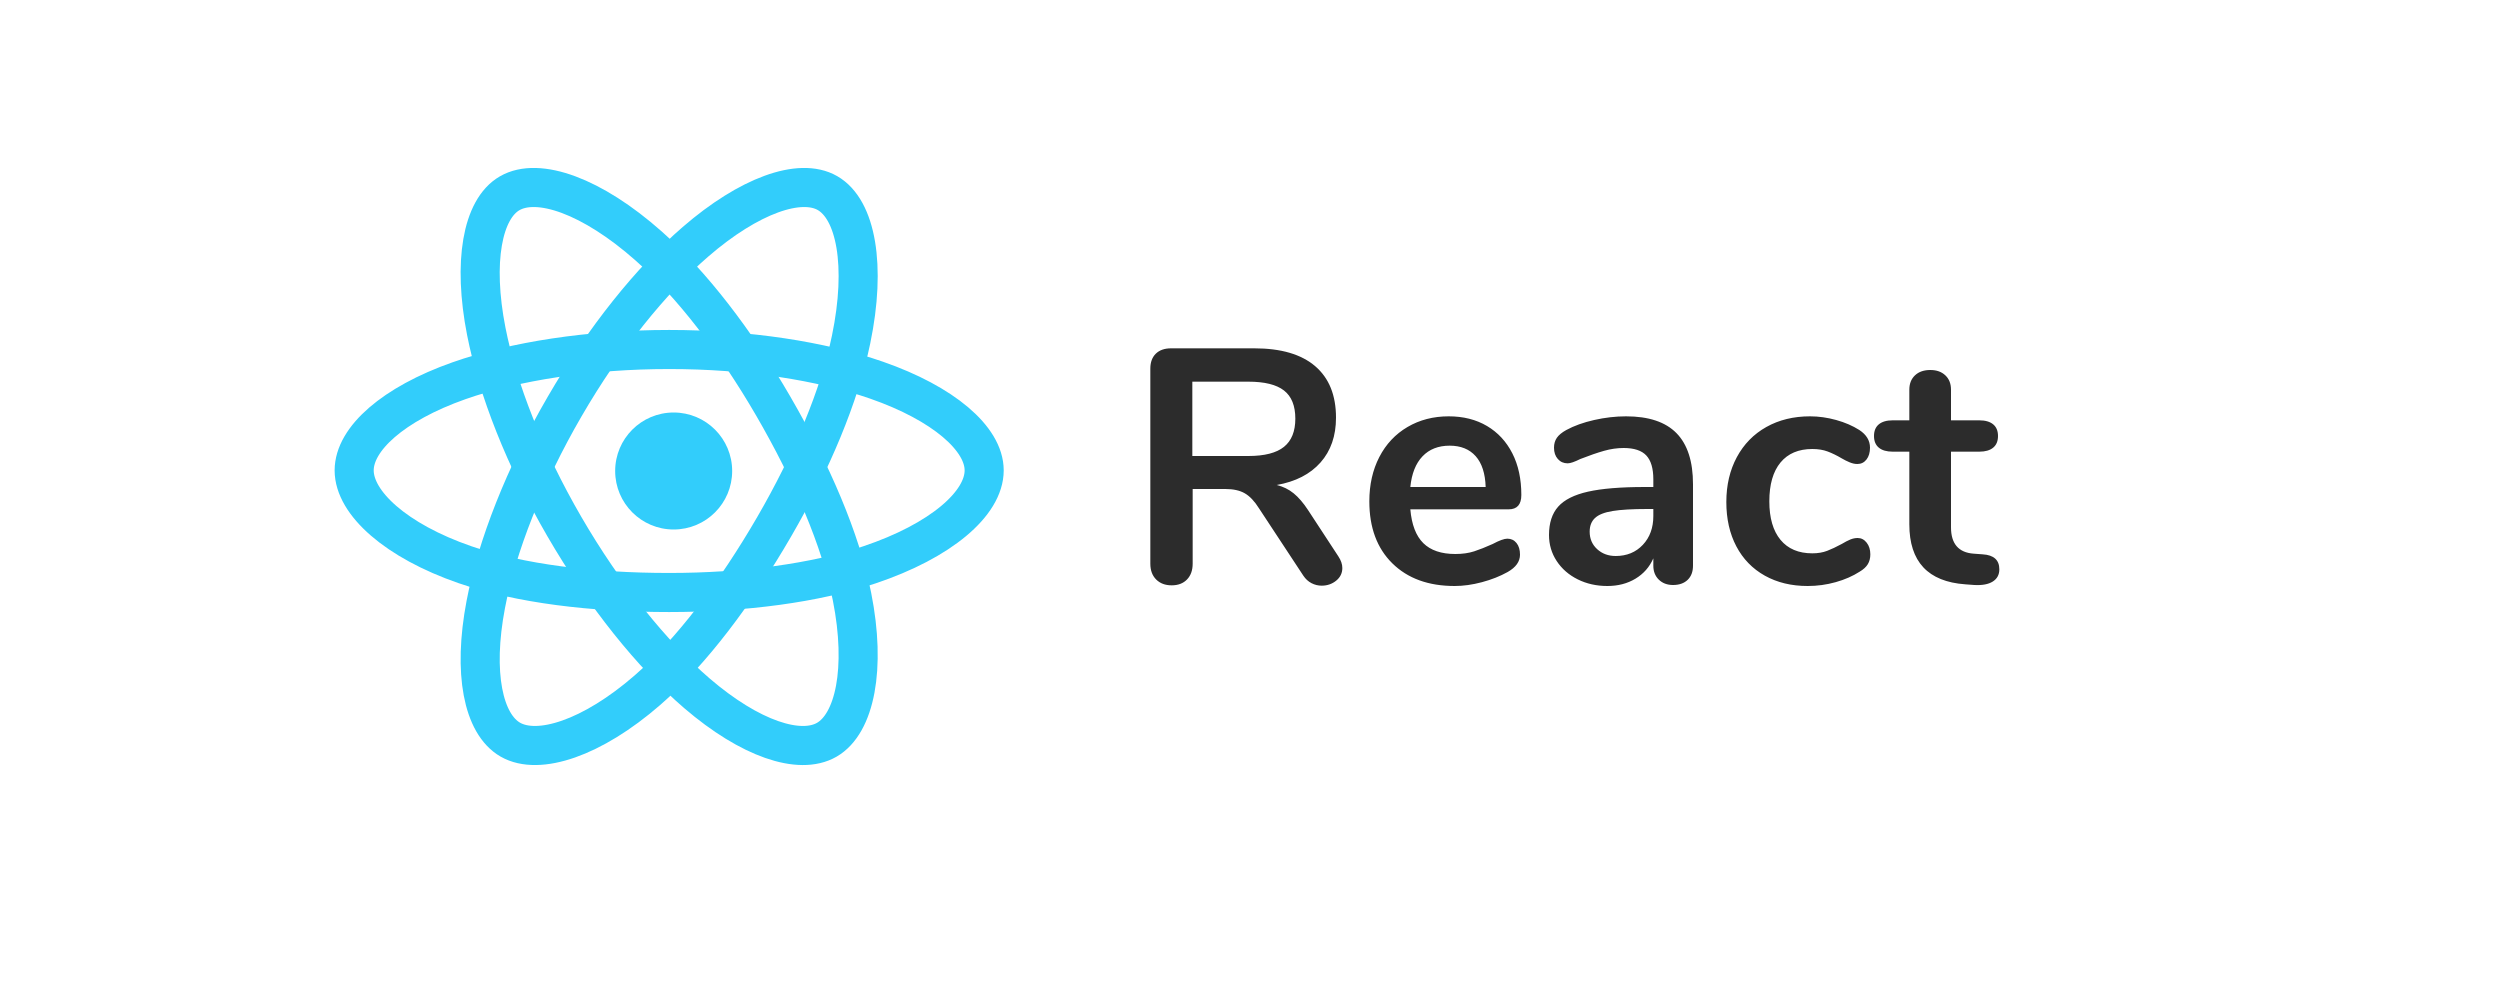
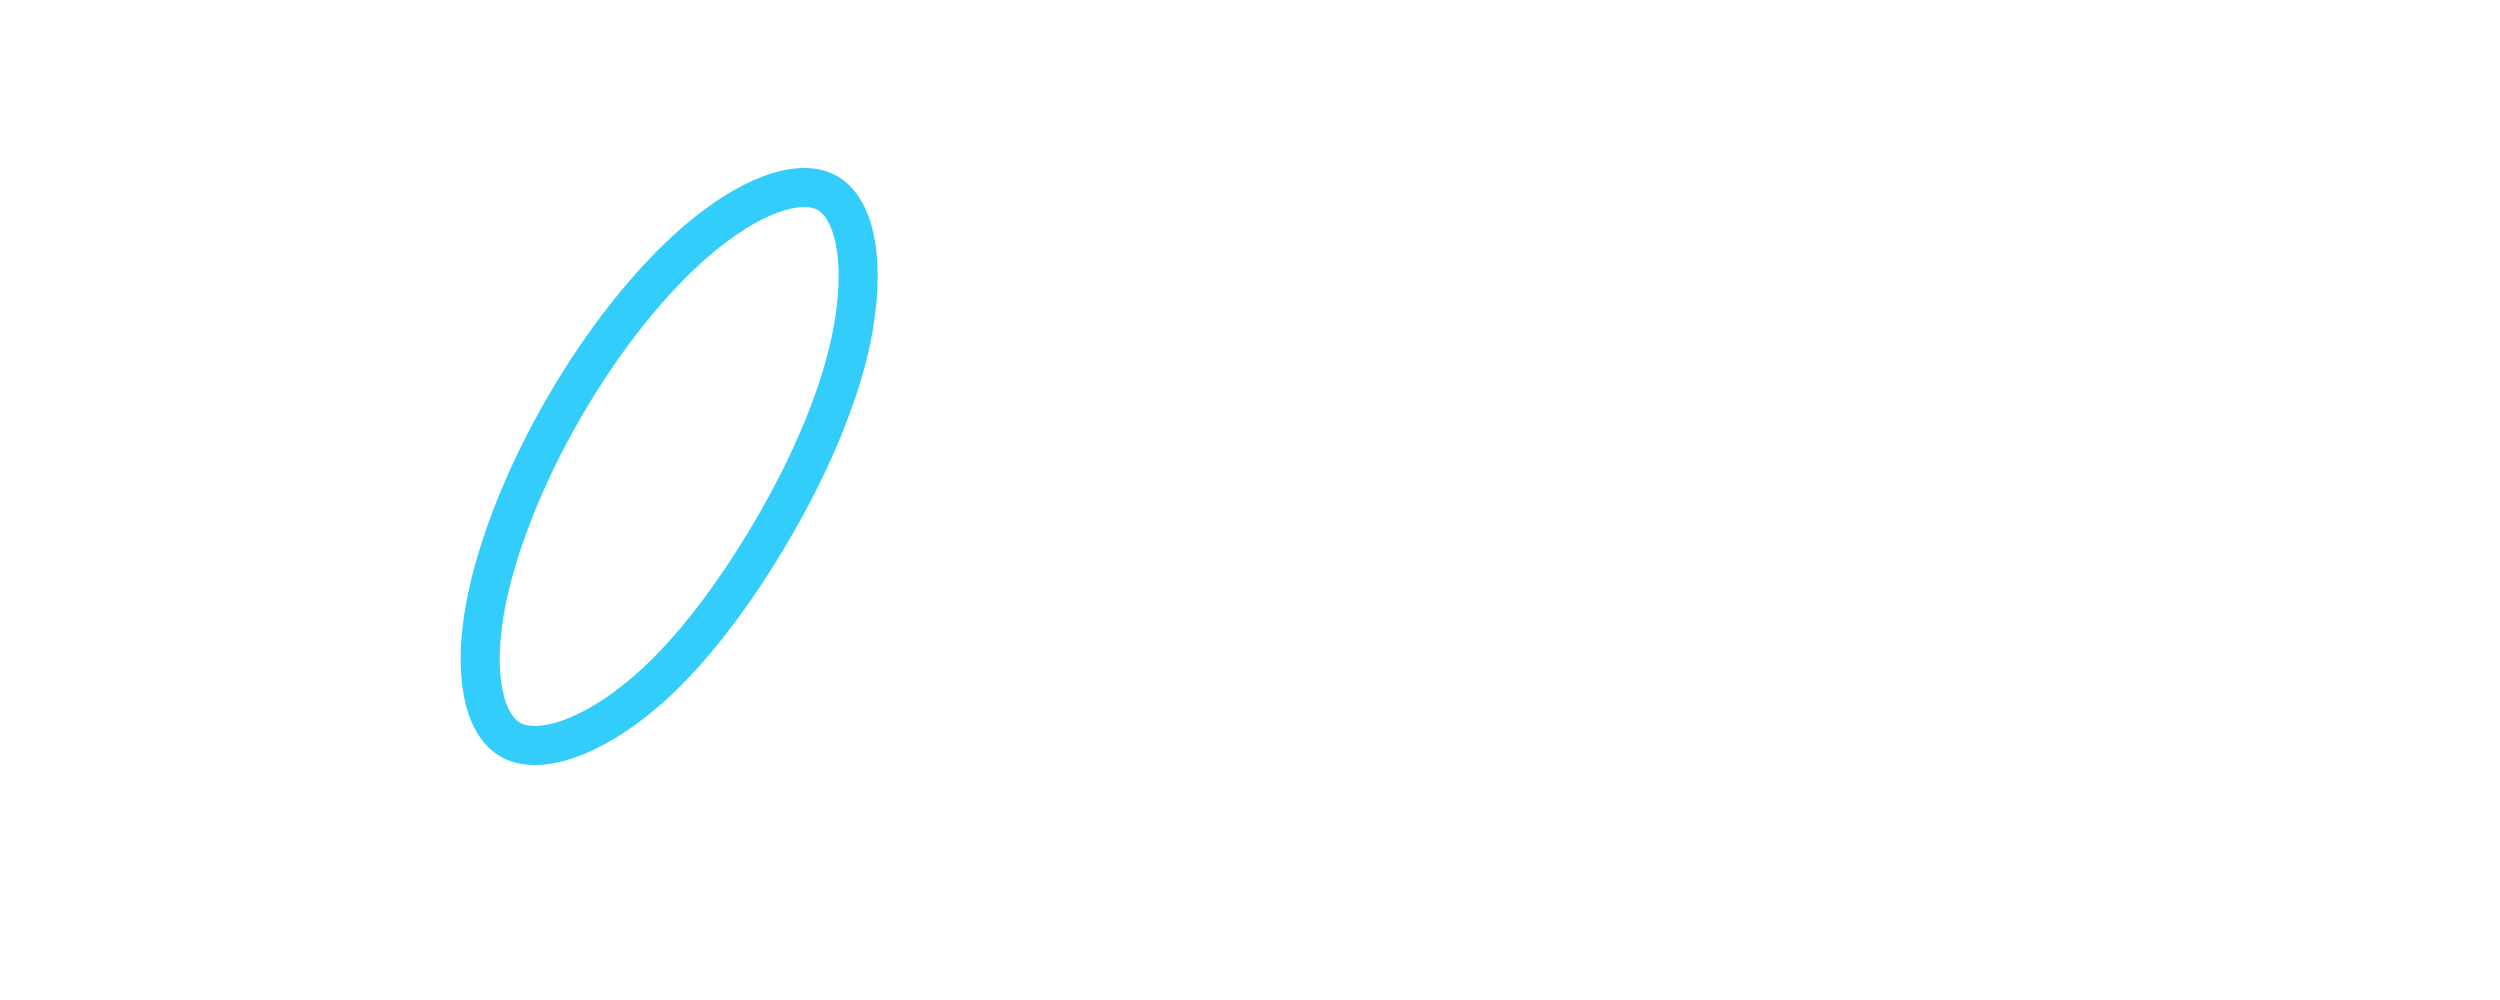
<svg xmlns="http://www.w3.org/2000/svg" width="120px" height="48px" viewBox="0 0 120 48" version="1.1">
  <title>react</title>
  <g id="Page-1" stroke="none" stroke-width="1" fill="none" fill-rule="evenodd">
    <g id="Header-A" transform="translate(-280, -692)">
      <rect fill="#FFFFFF" x="0" y="0" width="1440" height="1009" />
      <g id="frameworks" transform="translate(160, 692)">
        <g id="react" transform="translate(137, 9)">
-           <circle id="Oval" fill="#32CDFB" fill-rule="nonzero" cx="15.336" cy="13.608" r="2.808" />
-           <path d="M15.12,7.776 C18.908,7.776 22.426,8.326 25.079,9.25 C28.275,10.363 30.24,12.051 30.24,13.579 C30.24,15.172 28.157,16.965 24.725,18.115 C22.131,18.985 18.716,19.44 15.12,19.44 C11.434,19.44 7.944,19.014 5.32,18.106 C2,16.958 0,15.142 0,13.579 C0,12.063 1.877,10.388 5.028,9.277 C7.691,8.338 11.296,7.776 15.12,7.776 L15.12,7.776 Z" id="Path" stroke="#32CDFB" stroke-width="1.876" />
          <path d="M10.102,10.515 C12.007,7.229 14.253,4.448 16.385,2.604 C18.954,0.382 21.399,-0.489 22.717,0.267 C24.09,1.054 24.589,3.748 23.853,7.295 C23.297,9.977 21.971,13.164 20.161,16.283 C18.306,19.481 16.181,22.299 14.079,24.127 C11.418,26.44 8.844,27.276 7.497,26.504 C6.19,25.754 5.69,23.299 6.317,20.015 C6.846,17.238 8.176,13.832 10.102,10.515 Z" id="Path" stroke="#32CDFB" stroke-width="1.876" />
-           <path d="M10.087,16.272 C8.181,12.987 6.883,9.662 6.341,6.903 C5.689,3.578 6.15,1.035 7.464,0.277 C8.832,-0.513 11.421,0.403 14.138,2.81 C16.192,4.629 18.301,7.365 20.111,10.484 C21.966,13.682 23.357,16.921 23.898,19.647 C24.583,23.097 24.028,25.733 22.686,26.508 C21.383,27.26 19,26.464 16.457,24.282 C14.31,22.438 12.012,19.59 10.087,16.272 Z" id="Path" stroke="#32CDFB" stroke-width="1.876" />
-           <path d="M46.44,19.112 C46.707,19.112 46.939,19.032 47.136,18.872 C47.333,18.712 47.432,18.509 47.432,18.264 C47.432,18.083 47.368,17.896 47.24,17.704 L47.24,17.704 L45.784,15.48 C45.56,15.139 45.331,14.872 45.096,14.68 C44.861,14.488 44.589,14.355 44.28,14.28 C45.187,14.12 45.888,13.76 46.384,13.2 C46.88,12.64 47.128,11.923 47.128,11.048 C47.128,9.971 46.795,9.147 46.128,8.576 C45.461,8.005 44.488,7.72 43.208,7.72 L43.208,7.72 L39.208,7.72 C38.899,7.72 38.656,7.805 38.48,7.976 C38.304,8.147 38.216,8.387 38.216,8.696 L38.216,8.696 L38.216,18.056 C38.216,18.376 38.309,18.629 38.496,18.816 C38.683,19.003 38.931,19.096 39.24,19.096 C39.549,19.096 39.795,19.003 39.976,18.816 C40.157,18.629 40.248,18.376 40.248,18.056 L40.248,18.056 L40.248,14.472 L41.816,14.472 C42.2,14.472 42.512,14.541 42.752,14.68 C42.992,14.819 43.219,15.059 43.432,15.4 L43.432,15.4 L45.56,18.632 C45.667,18.792 45.797,18.912 45.952,18.992 C46.107,19.072 46.269,19.112 46.44,19.112 Z M42.92,12.888 L40.232,12.888 L40.232,9.32 L42.92,9.32 C43.699,9.32 44.269,9.461 44.632,9.744 C44.995,10.027 45.176,10.477 45.176,11.096 C45.176,11.704 44.995,12.155 44.632,12.448 C44.269,12.741 43.699,12.888 42.92,12.888 L42.92,12.888 Z M52.824,19.128 C53.24,19.128 53.677,19.067 54.136,18.944 C54.595,18.821 55.005,18.659 55.368,18.456 C55.763,18.232 55.96,17.955 55.96,17.624 C55.96,17.389 55.904,17.203 55.792,17.064 C55.68,16.925 55.533,16.856 55.352,16.856 C55.203,16.856 54.968,16.941 54.648,17.112 C54.317,17.261 54.021,17.379 53.76,17.464 C53.499,17.549 53.197,17.592 52.856,17.592 C52.184,17.592 51.672,17.419 51.32,17.072 C50.968,16.725 50.76,16.184 50.696,15.448 L50.696,15.448 L55.416,15.448 C55.821,15.448 56.024,15.219 56.024,14.76 C56.024,13.992 55.88,13.325 55.592,12.76 C55.304,12.195 54.899,11.757 54.376,11.448 C53.853,11.139 53.24,10.984 52.536,10.984 C51.8,10.984 51.141,11.155 50.56,11.496 C49.979,11.837 49.528,12.317 49.208,12.936 C48.888,13.555 48.728,14.264 48.728,15.064 C48.728,16.323 49.096,17.315 49.832,18.04 C50.568,18.765 51.565,19.128 52.824,19.128 Z M54.312,14.376 L50.696,14.376 C50.76,13.736 50.955,13.245 51.28,12.904 C51.605,12.563 52.04,12.392 52.584,12.392 C53.117,12.392 53.533,12.56 53.832,12.896 C54.131,13.232 54.291,13.725 54.312,14.376 L54.312,14.376 Z M60.152,19.128 C60.664,19.128 61.115,19.011 61.504,18.776 C61.893,18.541 62.179,18.216 62.36,17.8 L62.36,17.8 L62.36,18.152 C62.36,18.429 62.448,18.653 62.624,18.824 C62.8,18.995 63.027,19.08 63.304,19.08 C63.603,19.08 63.837,18.997 64.008,18.832 C64.179,18.667 64.264,18.44 64.264,18.152 L64.264,18.152 L64.264,14.248 C64.264,13.149 64,12.331 63.472,11.792 C62.944,11.253 62.136,10.984 61.048,10.984 C60.547,10.984 60.037,11.043 59.52,11.16 C59.003,11.277 58.557,11.437 58.184,11.64 C57.971,11.757 57.819,11.883 57.728,12.016 C57.637,12.149 57.592,12.307 57.592,12.488 C57.592,12.712 57.653,12.893 57.776,13.032 C57.899,13.171 58.056,13.24 58.248,13.24 C58.376,13.24 58.579,13.171 58.856,13.032 C59.293,12.861 59.672,12.731 59.992,12.64 C60.312,12.549 60.627,12.504 60.936,12.504 C61.437,12.504 61.8,12.624 62.024,12.864 C62.248,13.104 62.36,13.485 62.36,14.008 L62.36,14.008 L62.36,14.376 L61.96,14.376 C60.797,14.376 59.885,14.451 59.224,14.6 C58.563,14.749 58.085,14.989 57.792,15.32 C57.499,15.651 57.352,16.104 57.352,16.68 C57.352,17.139 57.475,17.555 57.72,17.928 C57.965,18.301 58.301,18.595 58.728,18.808 C59.155,19.021 59.629,19.128 60.152,19.128 Z M60.552,17.688 C60.2,17.688 59.904,17.579 59.664,17.36 C59.424,17.141 59.304,16.861 59.304,16.52 C59.304,16.243 59.389,16.024 59.56,15.864 C59.731,15.704 60.013,15.592 60.408,15.528 C60.803,15.464 61.357,15.432 62.072,15.432 L62.072,15.432 L62.36,15.432 L62.36,15.768 C62.36,16.333 62.192,16.795 61.856,17.152 C61.52,17.509 61.085,17.688 60.552,17.688 Z M69.768,19.128 C70.227,19.128 70.675,19.067 71.112,18.944 C71.549,18.821 71.933,18.653 72.264,18.44 C72.445,18.333 72.576,18.213 72.656,18.08 C72.736,17.947 72.776,17.789 72.776,17.608 C72.776,17.384 72.717,17.197 72.6,17.048 C72.483,16.899 72.339,16.824 72.168,16.824 C72.051,16.824 71.933,16.848 71.816,16.896 C71.699,16.944 71.56,17.016 71.4,17.112 C71.144,17.251 70.912,17.36 70.704,17.44 C70.496,17.52 70.259,17.56 69.992,17.56 C69.331,17.56 68.821,17.344 68.464,16.912 C68.107,16.48 67.928,15.864 67.928,15.064 C67.928,14.253 68.107,13.632 68.464,13.2 C68.821,12.768 69.331,12.552 69.992,12.552 C70.269,12.552 70.515,12.592 70.728,12.672 C70.941,12.752 71.165,12.861 71.4,13 C71.528,13.075 71.656,13.139 71.784,13.192 C71.912,13.245 72.035,13.272 72.152,13.272 C72.333,13.272 72.48,13.2 72.592,13.056 C72.704,12.912 72.76,12.723 72.76,12.488 C72.76,12.147 72.589,11.864 72.248,11.64 C71.928,11.437 71.557,11.277 71.136,11.16 C70.715,11.043 70.296,10.984 69.88,10.984 C69.091,10.984 68.392,11.155 67.784,11.496 C67.176,11.837 66.704,12.32 66.368,12.944 C66.032,13.568 65.864,14.285 65.864,15.096 C65.864,15.907 66.024,16.616 66.344,17.224 C66.664,17.832 67.12,18.301 67.712,18.632 C68.304,18.963 68.989,19.128 69.768,19.128 Z M77.768,19.08 C78.152,19.101 78.448,19.045 78.656,18.912 C78.864,18.779 78.968,18.584 78.968,18.328 C78.968,17.88 78.701,17.64 78.168,17.608 L78.168,17.608 L77.736,17.576 C77.011,17.523 76.648,17.101 76.648,16.312 L76.648,16.312 L76.648,12.68 L78.008,12.68 C78.296,12.68 78.517,12.616 78.672,12.488 C78.827,12.36 78.904,12.173 78.904,11.928 C78.904,11.683 78.827,11.496 78.672,11.368 C78.517,11.24 78.296,11.176 78.008,11.176 L78.008,11.176 L76.648,11.176 L76.648,9.704 C76.648,9.416 76.557,9.187 76.376,9.016 C76.195,8.845 75.955,8.76 75.656,8.76 C75.347,8.76 75.101,8.845 74.92,9.016 C74.739,9.187 74.648,9.416 74.648,9.704 L74.648,9.704 L74.648,11.176 L73.848,11.176 C73.56,11.176 73.339,11.24 73.184,11.368 C73.029,11.496 72.952,11.683 72.952,11.928 C72.952,12.173 73.029,12.36 73.184,12.488 C73.339,12.616 73.56,12.68 73.848,12.68 L73.848,12.68 L74.648,12.68 L74.648,16.168 C74.648,17.96 75.544,18.92 77.336,19.048 L77.336,19.048 L77.768,19.08 Z" id="React" fill="#2C2C2C" fill-rule="nonzero" />
        </g>
      </g>
    </g>
  </g>
</svg>